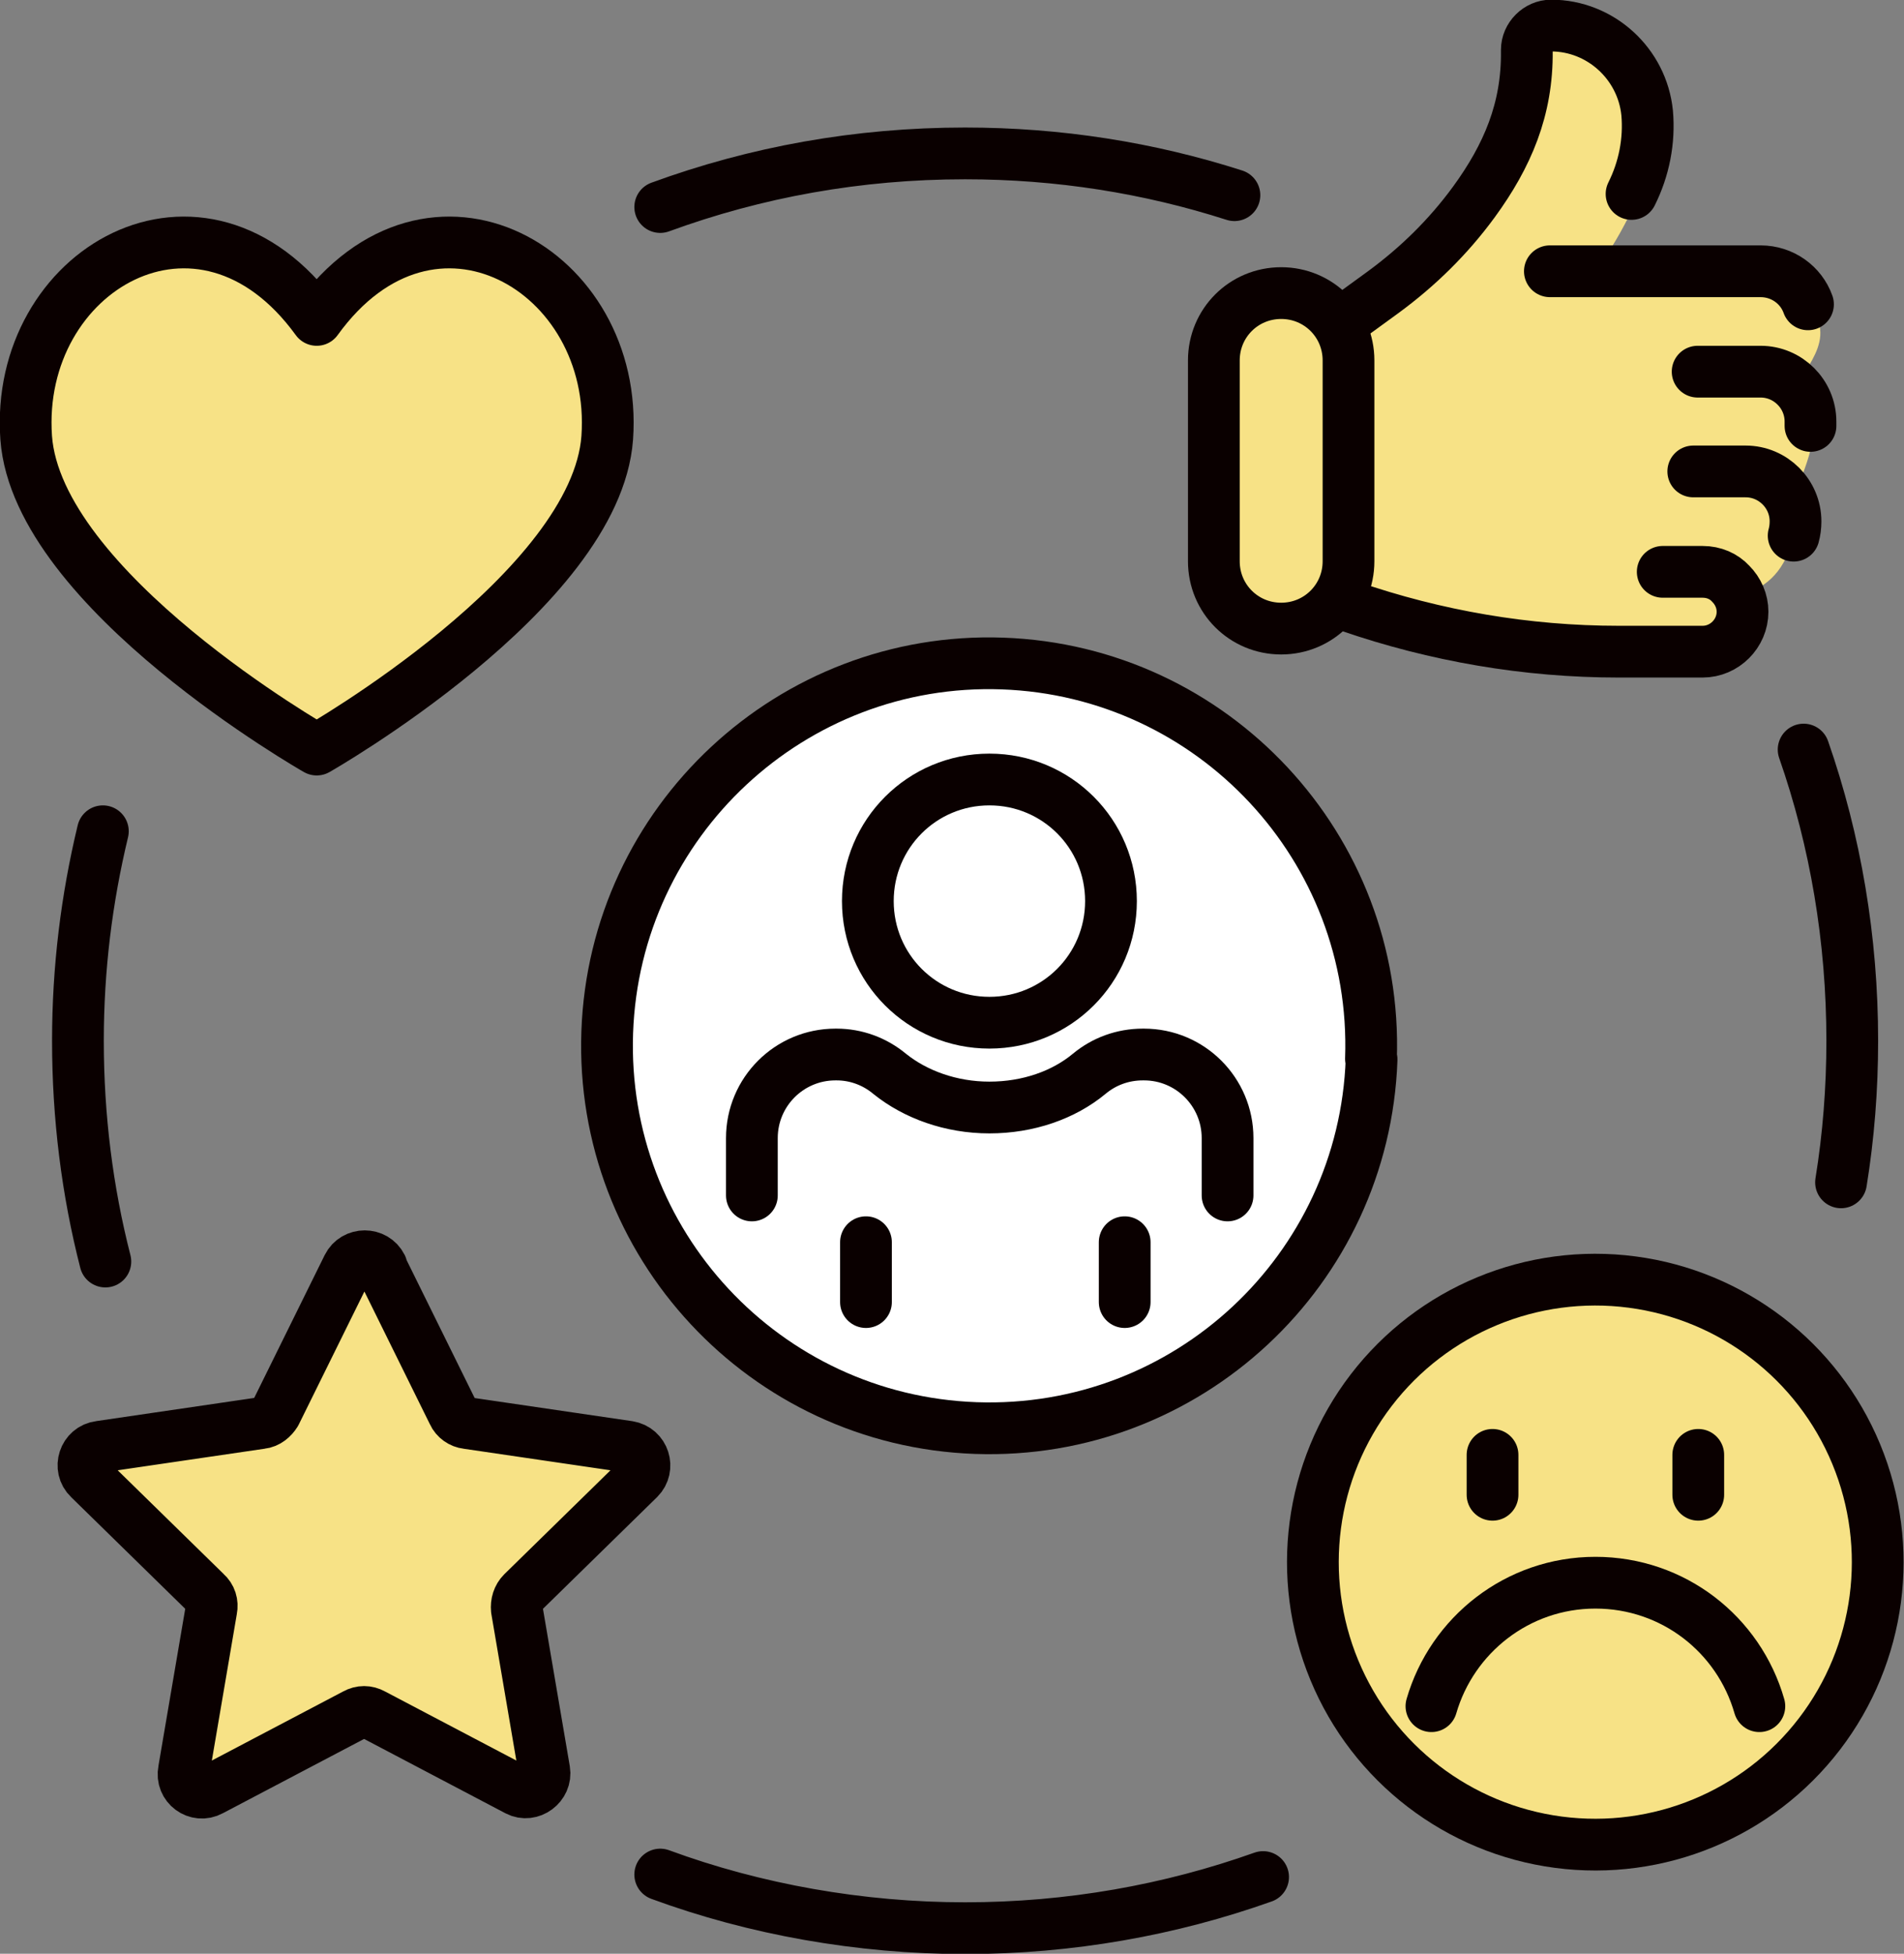
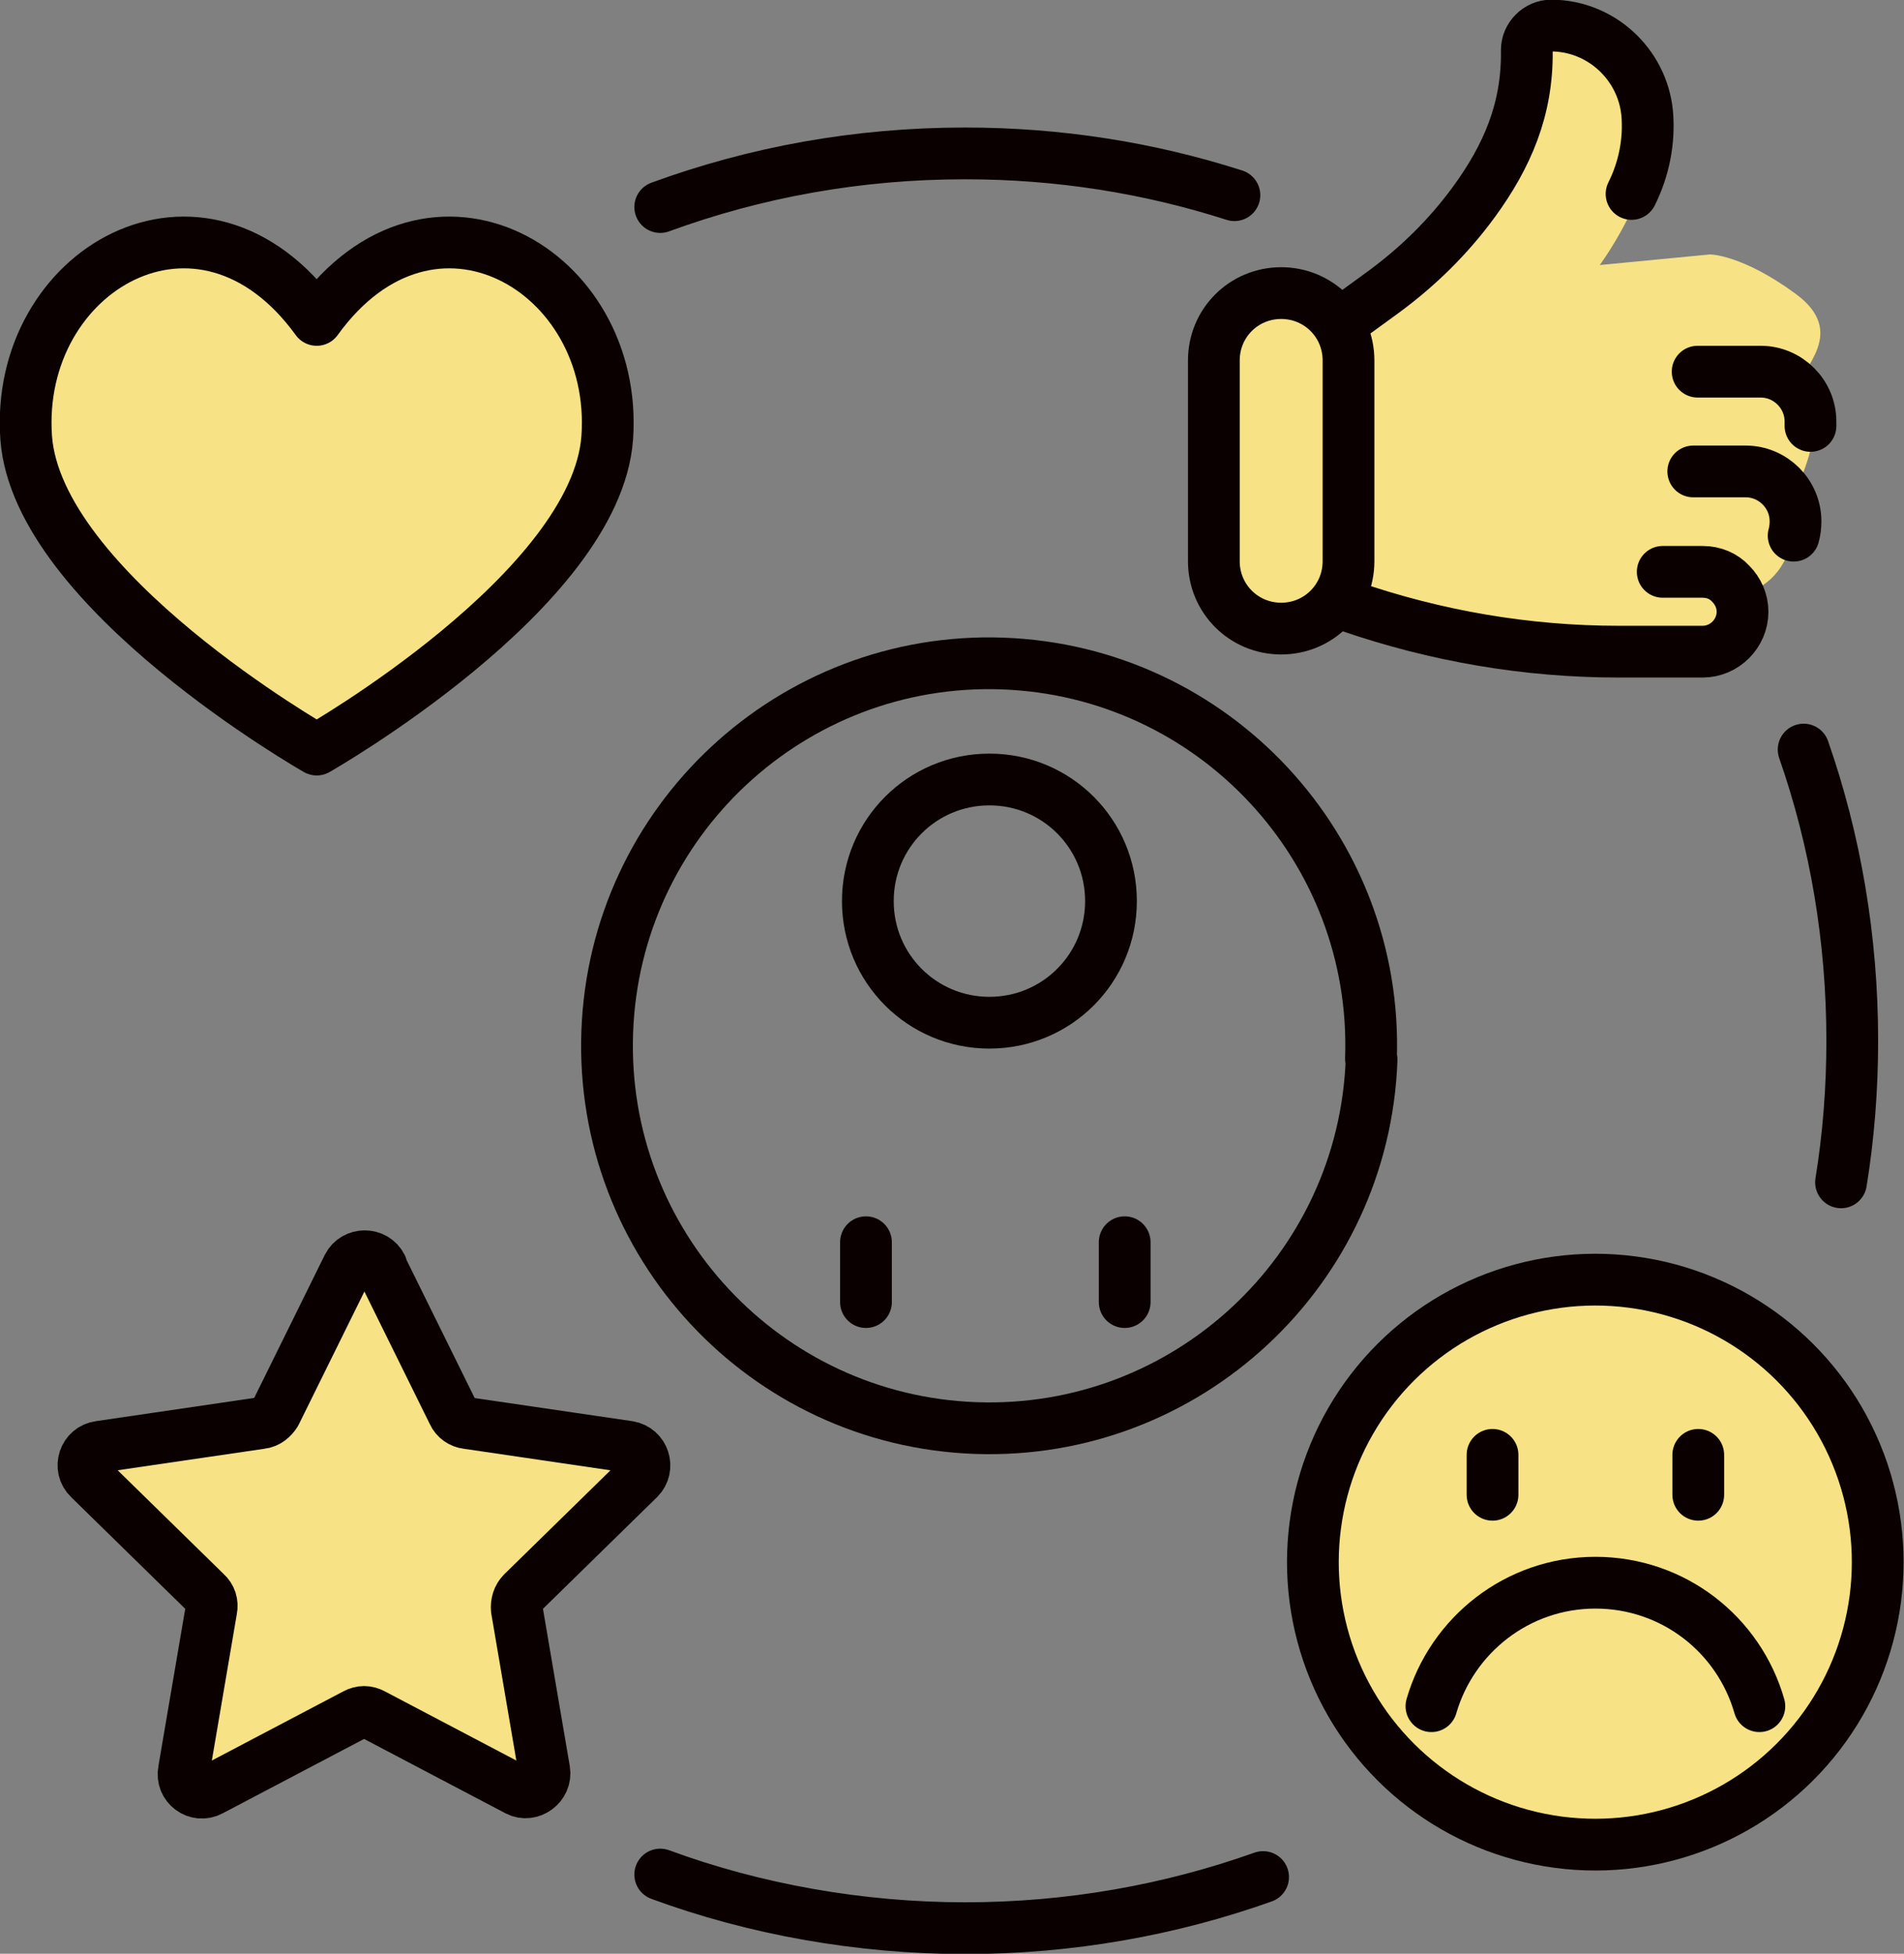
<svg xmlns="http://www.w3.org/2000/svg" id="_レイヤー_2" data-name="レイヤー 2" viewBox="0 0 30.54 31.33">
  <rect x="0" y="0" width="30.54" height="31.33" fill="#808080" stroke="none" />
  <defs>
    <style>
      .cls-1 {
        fill: #f7e286;
      }

      .cls-1, .cls-2 {
        stroke-width: 0px;
      }

      .cls-2 {
        fill: #fff;
      }

      .cls-3 {
        fill: none;
        stroke: #0a0000;
        stroke-linecap: round;
        stroke-linejoin: round;
        stroke-width: .83px;
      }
    </style>
  </defs>
  <g id="_レイヤー_1-2" data-name="レイヤー 1">
    <g>
      <path class="cls-2" d="M4.97,5.21s1.83-2.97,4.12-.34c1.03,1.6.97,4.4-4.12,7.03-.97-.34-5.15-2.52-4.57-6.35.17-1.77,3.26-2.69,4.57-.34" />
-       <path class="cls-2" d="M21.73,16.88c0,3.28-2.66,5.95-5.95,5.95s-5.95-2.66-5.95-5.95,2.66-5.95,5.95-5.95,5.95,2.66,5.95,5.95" />
      <path class="cls-1" d="M19.55,5.73v3.03s.06,2,2,.86c.4.52,4.46.97,4.97.86.51-.11,1.2-.34,1.2-.34l-.06-.57s1.2.06,1.14-1.54c.06-.51.57-1.09.06-1.83,0-.28.8-.86-.06-1.49-.86-.63-1.37-.63-1.37-.63l-1.77.17s2.46-3.32-.92-3.77c-.27.36-.63,3.37-3.32,4.8-.23-.57-1.71-1.09-1.89.46" />
      <path class="cls-1" d="M6.11,20.31l1.16,2.35c.04.09.13.15.22.16l2.59.38c.25.04.34.34.17.51l-1.87,1.83c-.07.07-.1.17-.09.27l.44,2.58c.04.24-.22.43-.43.32l-2.32-1.22c-.09-.05-.19-.05-.28,0l-2.32,1.22c-.22.12-.48-.07-.43-.32l.44-2.58c.02-.1-.01-.2-.09-.27l-1.87-1.83c-.18-.17-.08-.48.17-.51l2.59-.38c.1-.01.18-.08.23-.16l1.16-2.35c.11-.22.43-.22.54,0" />
      <path class="cls-3" d="M6.11,20.31l1.16,2.35c.04.09.13.15.22.16l2.59.38c.25.04.34.34.17.51l-1.87,1.83c-.07.07-.1.17-.09.27l.44,2.58c.04.24-.22.43-.43.32l-2.32-1.22c-.09-.05-.19-.05-.28,0l-2.32,1.22c-.22.12-.48-.07-.43-.32l.44-2.58c.02-.1-.01-.2-.09-.27l-1.87-1.83c-.18-.17-.08-.48.17-.51l2.59-.38c.1-.01.18-.08.23-.16l1.16-2.35c.11-.22.43-.22.54,0Z" />
      <path class="cls-1" d="M5.08,5.13c1.84-2.55,4.85-.8,4.66,1.89-.18,2.45-4.66,5-4.66,5,0,0-4.48-2.55-4.66-5-.19-2.69,2.81-4.44,4.66-1.89" />
      <path class="cls-3" d="M5.08,5.13c1.84-2.55,4.85-.8,4.66,1.89-.18,2.45-4.66,5-4.66,5,0,0-4.48-2.55-4.66-5-.19-2.69,2.81-4.44,4.66-1.89Z" />
      <path class="cls-3" d="M20.26,30.1c-1.49.53-3.1.82-4.78.82s-3.37-.3-4.89-.86" />
      <path class="cls-3" d="M28.93,12.02c.51,1.46.78,3.04.78,4.67,0,.77-.06,1.53-.18,2.27" />
      <path class="cls-3" d="M10.59,3.32c1.53-.56,3.17-.86,4.89-.86,1.5,0,2.95.23,4.32.67" />
-       <path class="cls-3" d="M1.69,20.23c-.29-1.13-.44-2.32-.44-3.54,0-1.16.14-2.28.4-3.36" />
      <path class="cls-3" d="M26.67,9.17h.64c.18,0,.34.07.45.19.12.12.19.28.19.45,0,.35-.29.64-.64.64h-1.35c-1.47,0-2.93-.25-4.32-.73" />
-       <path class="cls-3" d="M29,4.88c-.11-.31-.41-.53-.76-.53h-3.38" />
      <path class="cls-3" d="M29.04,6.83s0-.05,0-.07c0-.44-.36-.8-.8-.8h-1.01" />
      <path class="cls-3" d="M27.16,7.56h.84c.44,0,.8.36.8.8,0,.08-.01.16-.03.23" />
      <path class="cls-3" d="M20.55,10.08h0c-.6,0-1.08-.48-1.08-1.08v-3.22c0-.6.48-1.08,1.08-1.08s1.08.48,1.08,1.08v3.22c0,.6-.48,1.08-1.08,1.08Z" />
      <path class="cls-3" d="M26.17,3.11c.2-.4.29-.85.25-1.3-.08-.79-.75-1.4-1.54-1.4-.21,0-.39.18-.39.39v.02c.01.93-.31,1.68-.85,2.42-.41.56-.9,1.04-1.46,1.45l-.55.4" />
      <path class="cls-1" d="M21.06,25.05c0,2.5,2.03,4.53,4.53,4.53s4.53-2.03,4.53-4.53-2.03-4.53-4.53-4.53-4.53,2.03-4.53,4.53" />
      <circle class="cls-3" cx="25.59" cy="25.05" r="4.53" transform="translate(-7.64 11.7) rotate(-22.5)" />
      <line class="cls-3" x1="27.24" y1="23.33" x2="27.24" y2="23.97" />
      <line class="cls-3" x1="23.94" y1="23.33" x2="23.94" y2="23.97" />
      <path class="cls-3" d="M28.22,27.36c-.33-1.15-1.38-1.98-2.63-1.98s-2.3.84-2.63,1.98" />
      <path class="cls-3" d="M22,16.99c-.12,3.38-2.96,6.03-6.35,5.91-3.38-.12-6.03-2.96-5.91-6.35.12-3.38,2.96-6.03,6.34-5.91,3.38.12,6.03,2.96,5.91,6.34Z" />
-       <path class="cls-3" d="M12.06,19.17v-.92c0-.74.6-1.34,1.34-1.34h.02c.31,0,.61.11.85.31.41.33.98.54,1.6.54s1.19-.2,1.6-.54c.24-.2.54-.31.86-.31h.02c.74,0,1.34.6,1.34,1.34v.92" />
      <line class="cls-3" x1="13.89" y1="19.92" x2="13.89" y2="20.88" />
      <line class="cls-3" x1="18.04" y1="19.92" x2="18.04" y2="20.88" />
      <path class="cls-3" d="M17.82,14.45c0,1.08-.87,1.95-1.95,1.95s-1.95-.87-1.95-1.95.87-1.95,1.95-1.95,1.95.87,1.95,1.95Z" />
    </g>
  </g>
</svg>